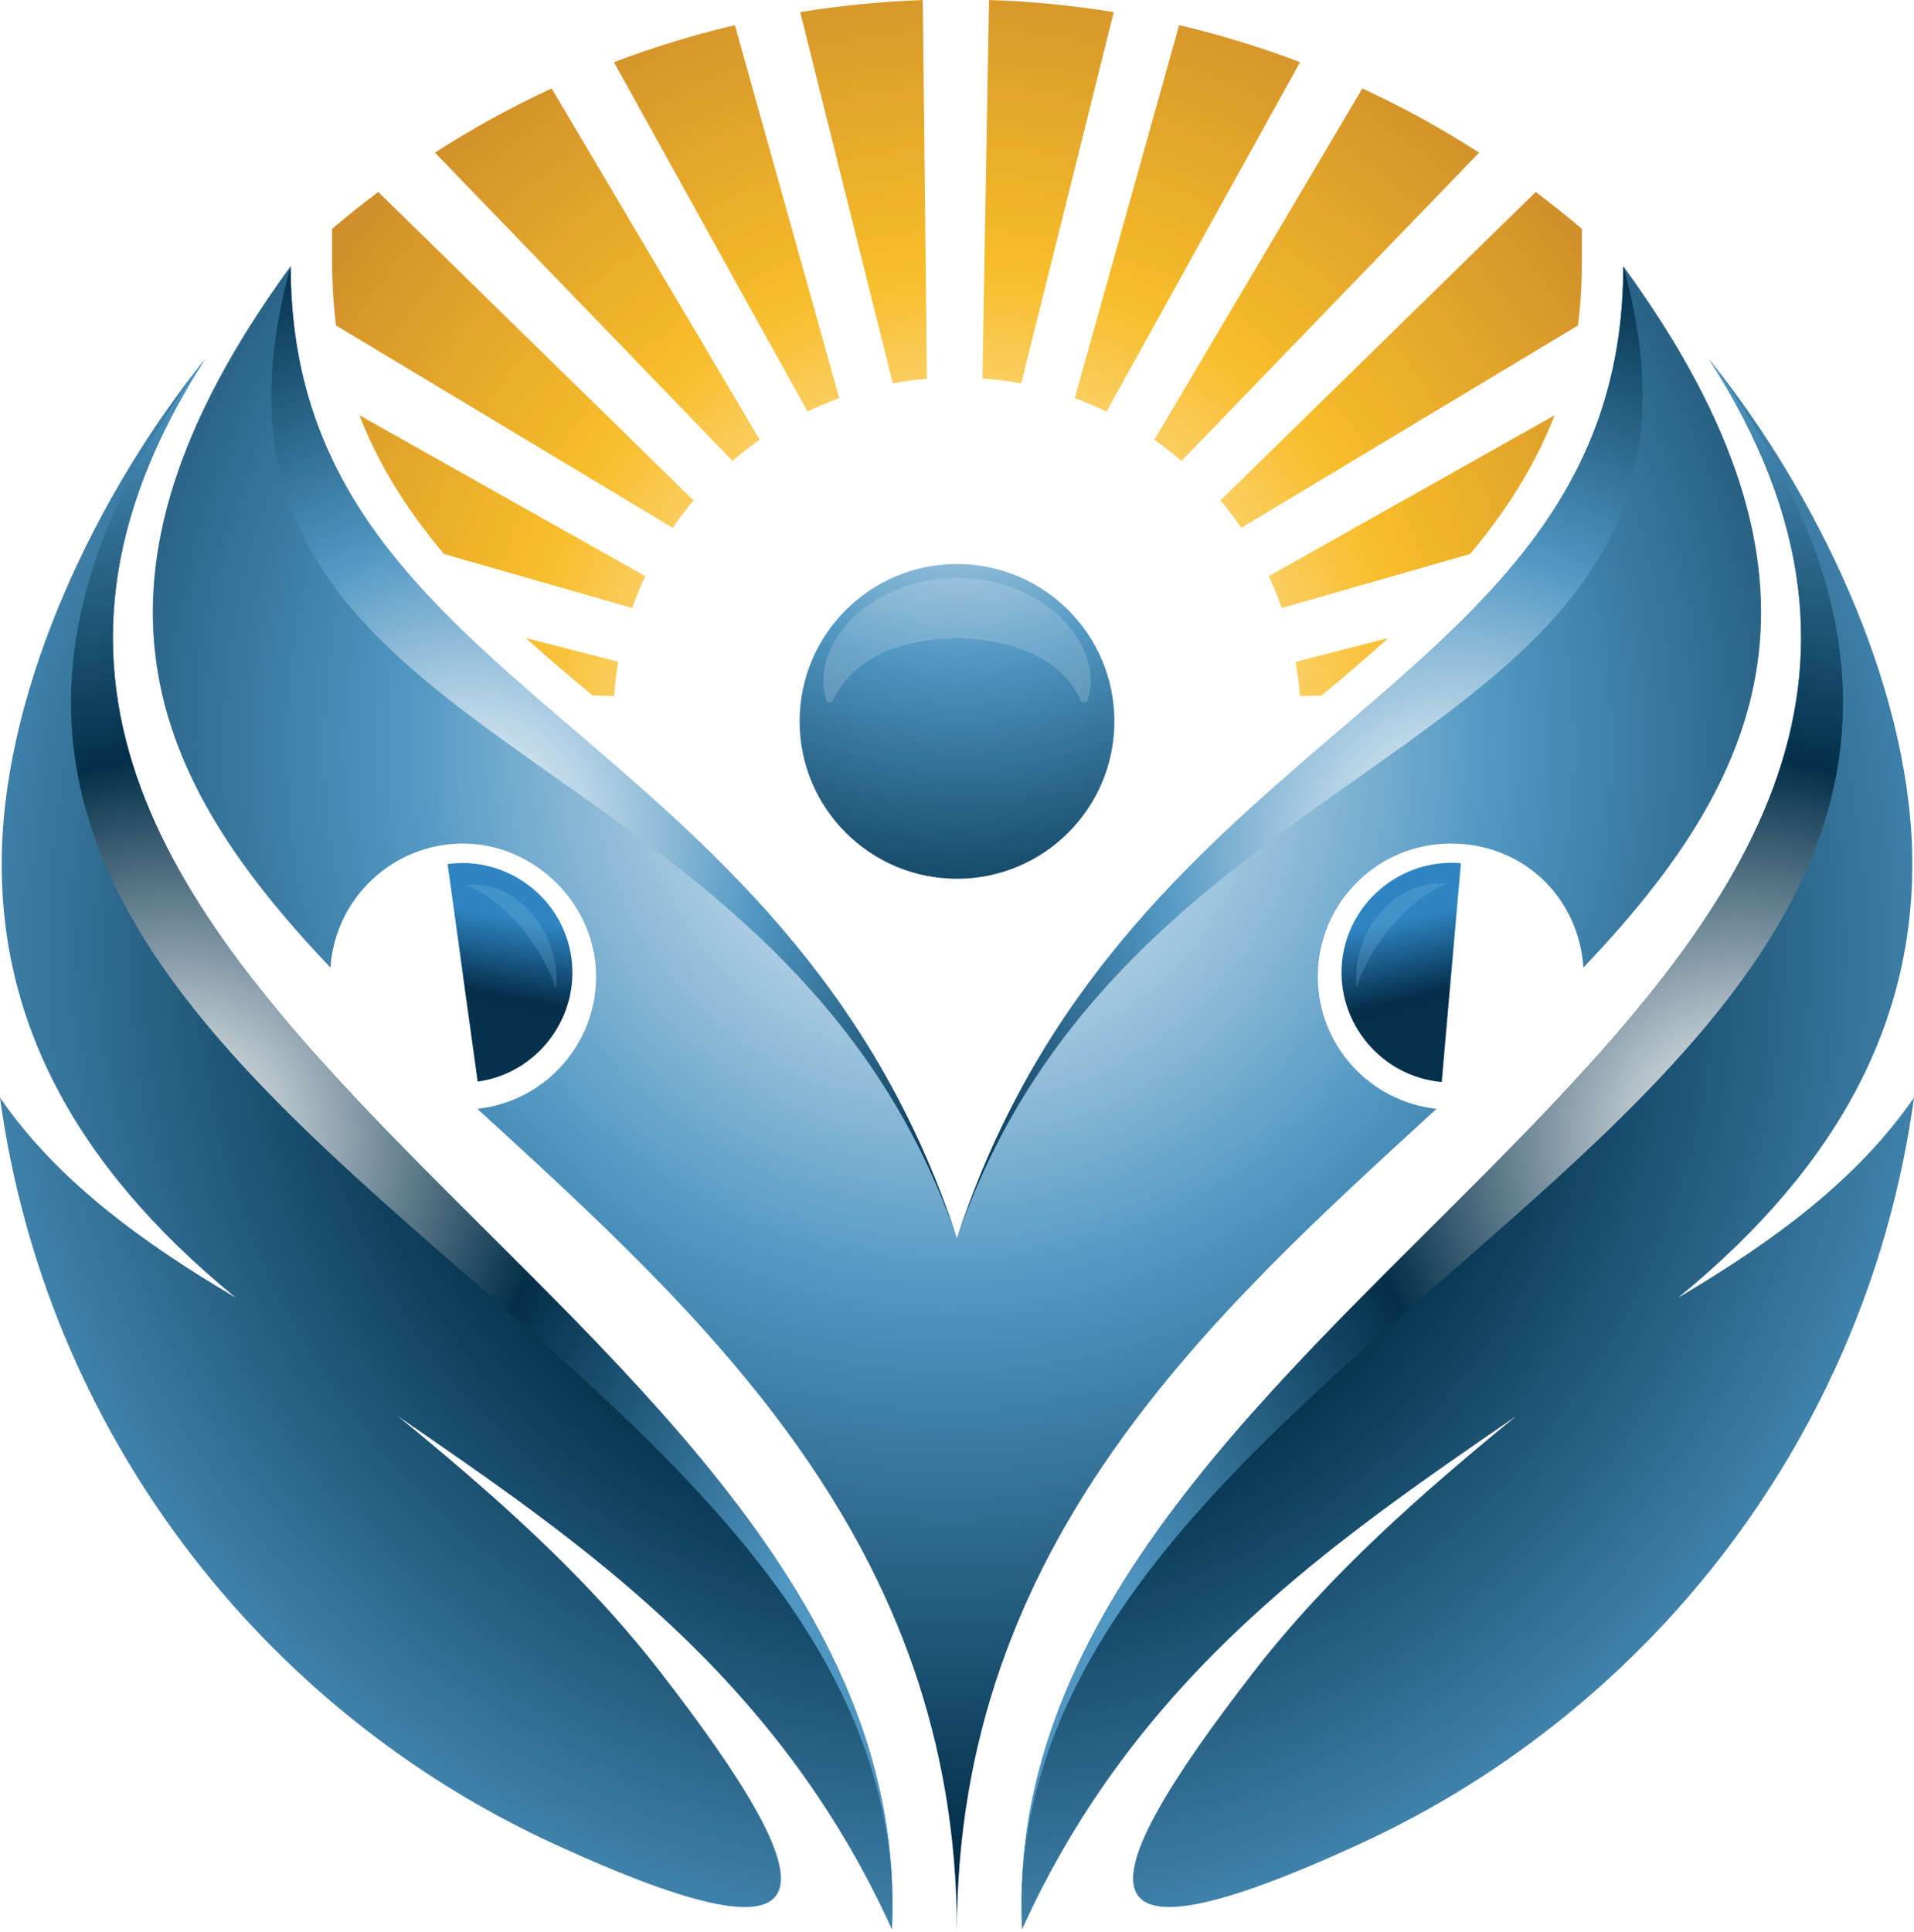
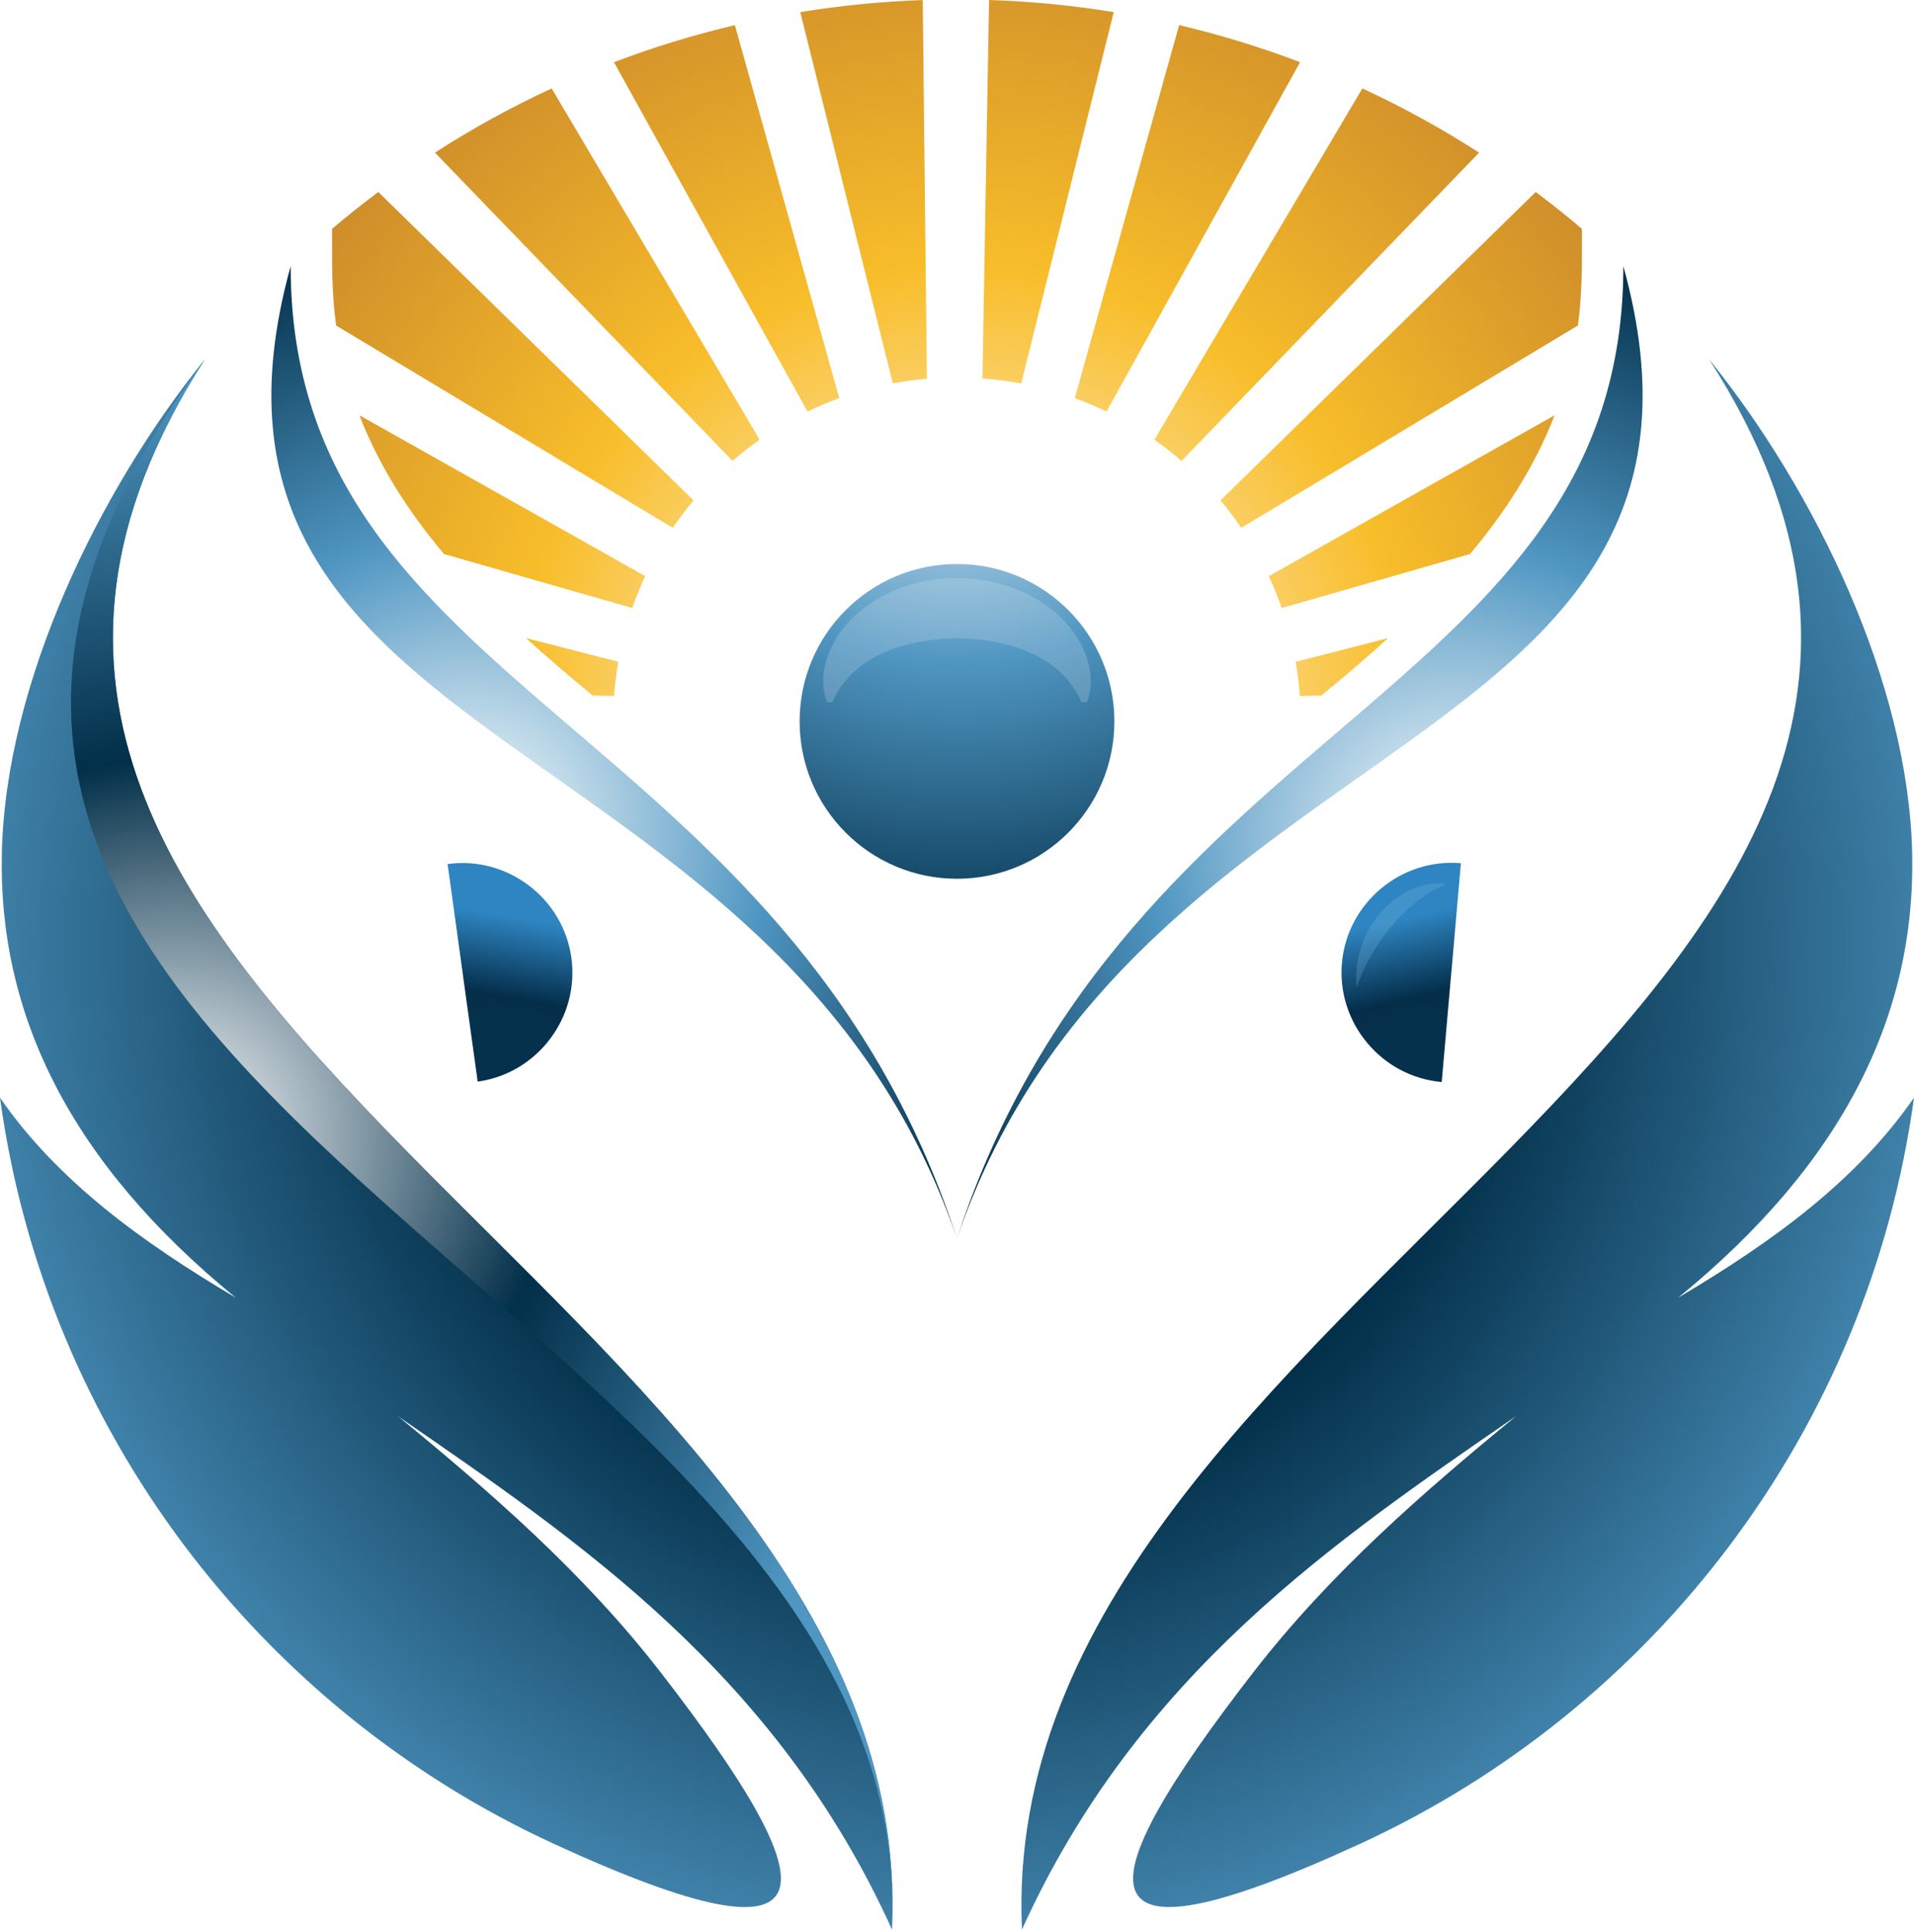
<svg xmlns="http://www.w3.org/2000/svg" xmlns:xlink="http://www.w3.org/1999/xlink" id="Layer_1" data-name="Layer 1" viewBox="0 0 364.55 367.86">
  <defs>
    <style>
      .cls-1 {
        fill: url(#New_Gradient_Swatch_12);
      }

      .cls-1, .cls-2, .cls-3, .cls-4, .cls-5, .cls-6, .cls-7, .cls-8, .cls-9, .cls-10, .cls-11, .cls-12, .cls-13, .cls-14, .cls-15, .cls-16, .cls-17, .cls-18, .cls-19, .cls-20, .cls-21, .cls-22, .cls-23, .cls-24, .cls-25, .cls-26, .cls-27, .cls-28, .cls-29, .cls-30, .cls-31, .cls-32, .cls-33, .cls-34, .cls-35 {
        stroke-width: 0px;
      }

      .cls-1, .cls-2, .cls-3, .cls-4, .cls-5, .cls-6, .cls-7, .cls-9, .cls-10, .cls-11, .cls-14, .cls-15, .cls-16, .cls-17, .cls-18, .cls-19, .cls-21, .cls-22, .cls-23, .cls-24, .cls-25, .cls-26, .cls-27, .cls-28, .cls-29, .cls-30, .cls-31, .cls-32, .cls-33, .cls-34, .cls-35 {
        fill-rule: evenodd;
      }

      .cls-1, .cls-9, .cls-10, .cls-11, .cls-14, .cls-15, .cls-16, .cls-17, .cls-18, .cls-19, .cls-35 {
        mix-blend-mode: multiply;
      }

      .cls-36 {
        mask: url(#mask-15);
      }

      .cls-37 {
        mask: url(#mask-17);
      }

      .cls-38 {
        mask: url(#mask-18);
      }

      .cls-39 {
        mask: url(#mask-14);
      }

      .cls-40 {
        mask: url(#mask-13);
      }

      .cls-41 {
        mask: url(#mask-19);
      }

      .cls-42 {
        mask: url(#mask-12);
      }

      .cls-43 {
        mask: url(#mask-20);
      }

      .cls-44 {
        mask: url(#mask-21);
      }

      .cls-45 {
        mask: url(#mask-11);
      }

      .cls-46 {
        mask: url(#mask-16);
      }

      .cls-47 {
        mask: url(#mask-10);
      }

      .cls-48 {
        filter: url(#luminosity-noclip-9);
      }

      .cls-49 {
        filter: url(#luminosity-noclip-7);
      }

      .cls-50 {
        filter: url(#luminosity-noclip-3);
      }

      .cls-51 {
        filter: url(#luminosity-noclip-5);
      }

      .cls-2 {
        fill: url(#New_Gradient_Swatch_77-2);
      }

      .cls-3 {
        fill: url(#New_Gradient_Swatch_77-4);
      }

      .cls-4 {
        fill: url(#New_Gradient_Swatch_77-3);
      }

      .cls-5 {
        fill: url(#New_Gradient_Swatch_78-3);
      }

      .cls-6 {
        fill: url(#New_Gradient_Swatch_78-2);
      }

      .cls-7 {
        fill: url(#New_Gradient_Swatch_78-4);
      }

      .cls-52 {
        mask: url(#mask);
      }

      .cls-8 {
        fill: url(#linear-gradient);
      }

      .cls-53 {
        filter: url(#luminosity-noclip);
      }

      .cls-9 {
        fill: url(#New_Gradient_Swatch_9-2);
      }

      .cls-10 {
        fill: url(#New_Gradient_Swatch_9-3);
      }

      .cls-11 {
        fill: url(#New_Gradient_Swatch_9-4);
      }

      .cls-12 {
        fill: #96cff1;
      }

      .cls-12, .cls-54 {
        opacity: .2;
      }

      .cls-55 {
        filter: url(#luminosity-noclip-17);
      }

      .cls-56 {
        filter: url(#luminosity-noclip-15);
      }

      .cls-57 {
        filter: url(#luminosity-noclip-19);
      }

      .cls-58 {
        filter: url(#luminosity-noclip-13);
      }

      .cls-59 {
        filter: url(#luminosity-noclip-11);
      }

      .cls-60 {
        filter: url(#luminosity-noclip-21);
      }

      .cls-13 {
        fill: #ebf2f6;
      }

      .cls-14 {
        fill: url(#New_Gradient_Swatch_12-4);
      }

      .cls-15 {
        fill: url(#New_Gradient_Swatch_12-3);
      }

      .cls-16 {
        fill: url(#New_Gradient_Swatch_12-6);
      }

      .cls-17 {
        fill: url(#New_Gradient_Swatch_12-5);
      }

      .cls-18 {
        fill: url(#New_Gradient_Swatch_12-2);
      }

      .cls-19 {
        fill: url(#New_Gradient_Swatch_12-7);
      }

      .cls-20 {
        fill: url(#linear-gradient-2);
      }

      .cls-21 {
        fill: url(#New_Gradient_Swatch_3);
      }

      .cls-22 {
        fill: url(#New_Gradient_Swatch_1);
      }

      .cls-23 {
        fill: url(#New_Gradient_Swatch_3-7);
      }

      .cls-24 {
        fill: url(#New_Gradient_Swatch_3-3);
      }

      .cls-25 {
        fill: url(#New_Gradient_Swatch_3-4);
      }

      .cls-26 {
        fill: url(#New_Gradient_Swatch_3-6);
      }

      .cls-27 {
        fill: url(#New_Gradient_Swatch_3-2);
      }

      .cls-28 {
        fill: url(#New_Gradient_Swatch_3-5);
      }

      .cls-29 {
        fill: url(#New_Gradient_Swatch_1-2);
      }

      .cls-30 {
        fill: url(#New_Gradient_Swatch_1-4);
      }

      .cls-31 {
        fill: url(#New_Gradient_Swatch_1-3);
      }

      .cls-32 {
        fill: url(#New_Gradient_Swatch_76);
      }

      .cls-33 {
        fill: url(#New_Gradient_Swatch_77);
      }

      .cls-34 {
        fill: url(#New_Gradient_Swatch_78);
      }

      .cls-35 {
        fill: url(#New_Gradient_Swatch_9);
      }

      .cls-61 {
        mask: url(#mask-3);
      }

      .cls-62 {
        mask: url(#mask-2);
      }

      .cls-63 {
        mask: url(#mask-5);
      }

      .cls-64 {
        mask: url(#mask-4);
      }

      .cls-65 {
        mask: url(#mask-1);
      }

      .cls-66 {
        mask: url(#mask-7);
      }

      .cls-67 {
        mask: url(#mask-6);
      }

      .cls-68 {
        mask: url(#mask-8);
      }

      .cls-69 {
        mask: url(#mask-9);
      }
    </style>
    <radialGradient id="New_Gradient_Swatch_78" data-name="New Gradient Swatch 78" cx="185.86" cy="180.39" fx="185.86" fy="180.39" r="209.9" gradientUnits="userSpaceOnUse">
      <stop offset="0" stop-color="#fff" />
      <stop offset=".5" stop-color="#022f49" />
      <stop offset="1" stop-color="#4f96c2" />
    </radialGradient>
    <filter id="luminosity-noclip" x="11.83" y="127.64" width="158.01" height="230.1" color-interpolation-filters="sRGB" filterUnits="userSpaceOnUse">
      <feFlood flood-color="#fff" result="bg" />
      <feBlend in="SourceGraphic" in2="bg" />
    </filter>
    <filter id="luminosity-noclip-2" x="11.83" y="-8398.9" width="158.01" height="32766" color-interpolation-filters="sRGB" filterUnits="userSpaceOnUse">
      <feFlood flood-color="#fff" result="bg" />
      <feBlend in="SourceGraphic" in2="bg" />
    </filter>
    <mask id="mask-1" x="11.83" y="-8398.9" width="158.01" height="32766" maskUnits="userSpaceOnUse" />
    <linearGradient id="New_Gradient_Swatch_12" data-name="New Gradient Swatch 12" x1="-22.75" y1="367.13" x2="66.37" y2="273.6" gradientUnits="userSpaceOnUse">
      <stop offset="0" stop-color="#fff" />
      <stop offset="1" stop-color="#000" />
    </linearGradient>
    <mask id="mask" x="11.83" y="127.64" width="158.01" height="230.1" maskUnits="userSpaceOnUse">
      <g class="cls-53">
        <g class="cls-65">
          <path class="cls-1" d="M21.78,127.64c-6.44,18.1-9.95,37.59-9.95,57.91,0,9.26.73,18.35,2.14,27.21,7.23,11.9,17.45,23.35,30.93,34.35-10.14-5.99-19.61-12.29-27.89-19.44,15.79,63.05,66.22,112.38,129.89,126.57-15.49-36.94-43.74-62.08-71.08-84.53,31.86,21.97,66.59,45.39,89.05,87.54,1.65.19,3.31.35,4.97.5-4.81-94.03-141.4-147.8-148.06-230.1Z" />
        </g>
      </g>
    </mask>
    <linearGradient id="New_Gradient_Swatch_3" data-name="New Gradient Swatch 3" x1="-22.75" y1="367.13" x2="66.37" y2="273.6" gradientUnits="userSpaceOnUse">
      <stop offset="0" stop-color="#fff" />
      <stop offset="1" stop-color="#fff" />
    </linearGradient>
    <radialGradient id="New_Gradient_Swatch_78-2" data-name="New Gradient Swatch 78" cx="33.58" cy="216.45" fx="33.58" fy="216.45" r="144.2" xlink:href="#New_Gradient_Swatch_78" />
    <filter id="luminosity-noclip-3" x="13.41" y="68.39" width="156.57" height="293.59" color-interpolation-filters="sRGB" filterUnits="userSpaceOnUse">
      <feFlood flood-color="#fff" result="bg" />
      <feBlend in="SourceGraphic" in2="bg" />
    </filter>
    <filter id="luminosity-noclip-4" x="13.41" y="-8398.9" width="156.57" height="32766" color-interpolation-filters="sRGB" filterUnits="userSpaceOnUse">
      <feFlood flood-color="#fff" result="bg" />
      <feBlend in="SourceGraphic" in2="bg" />
    </filter>
    <mask id="mask-3" x="13.41" y="-8398.9" width="156.57" height="32766" maskUnits="userSpaceOnUse" />
    <radialGradient id="New_Gradient_Swatch_9" data-name="New Gradient Swatch 9" cx="91.7" cy="215.19" fx="91.7" fy="215.19" r="139.83" gradientUnits="userSpaceOnUse">
      <stop offset="0" stop-color="#fff" />
      <stop offset=".33" stop-color="#fff" />
      <stop offset=".66" stop-color="#000" />
      <stop offset="1" stop-color="#000" />
    </radialGradient>
    <mask id="mask-2" x="13.41" y="68.39" width="156.57" height="293.59" maskUnits="userSpaceOnUse">
      <g class="cls-50">
        <g class="cls-61">
          <path class="cls-35" d="M39.05,68.39C-61.95,205.67,167.97,244.99,169.99,361.99c-1.4-121.54-225.97-157.69-130.94-293.59Z" />
        </g>
      </g>
    </mask>
    <radialGradient id="New_Gradient_Swatch_1" data-name="New Gradient Swatch 1" cx="91.7" cy="215.19" fx="91.7" fy="215.19" r="139.83" gradientUnits="userSpaceOnUse">
      <stop offset="0" stop-color="#fff" />
      <stop offset=".33" stop-color="#fff" />
      <stop offset=".66" stop-color="#fff" />
      <stop offset="1" stop-color="#fff" />
    </radialGradient>
    <filter id="luminosity-noclip-5" x="5.61" y="122.45" width="160.97" height="230.93" color-interpolation-filters="sRGB" filterUnits="userSpaceOnUse">
      <feFlood flood-color="#fff" result="bg" />
      <feBlend in="SourceGraphic" in2="bg" />
    </filter>
    <filter id="luminosity-noclip-6" x="5.61" y="-8398.9" width="160.97" height="32766" color-interpolation-filters="sRGB" filterUnits="userSpaceOnUse">
      <feFlood flood-color="#fff" result="bg" />
      <feBlend in="SourceGraphic" in2="bg" />
    </filter>
    <mask id="mask-5" x="5.61" y="-8398.9" width="160.97" height="32766" maskUnits="userSpaceOnUse" />
    <linearGradient id="New_Gradient_Swatch_12-2" data-name="New Gradient Swatch 12" x1="-288.42" y1="237.91" x2="125.22" y2="237.91" xlink:href="#New_Gradient_Swatch_12" />
    <mask id="mask-4" x="5.61" y="122.45" width="160.97" height="230.93" maskUnits="userSpaceOnUse">
      <g class="cls-51">
        <g class="cls-63">
          <path class="cls-18" d="M93.67,250.84C56.63,218.38,3.66,177.95,11.51,122.45c-38.84,105.17,125.97,143.98,155.08,230.93-4.97-42.75-42.41-75.81-72.91-102.54Z" />
        </g>
      </g>
    </mask>
    <linearGradient id="New_Gradient_Swatch_3-2" data-name="New Gradient Swatch 3" x1="-288.42" y1="237.91" x2="125.22" y2="237.91" xlink:href="#New_Gradient_Swatch_3" />
    <radialGradient id="New_Gradient_Swatch_78-3" data-name="New Gradient Swatch 78" cx="385.11" fx="385.11" r="209.9" gradientTransform="translate(563.8) rotate(-180) scale(1 -1)" xlink:href="#New_Gradient_Swatch_78" />
    <filter id="luminosity-noclip-7" x="194.7" y="127.64" width="158.01" height="230.1" color-interpolation-filters="sRGB" filterUnits="userSpaceOnUse">
      <feFlood flood-color="#fff" result="bg" />
      <feBlend in="SourceGraphic" in2="bg" />
    </filter>
    <filter id="luminosity-noclip-8" x="194.7" y="-8398.9" width="158.01" height="32766" color-interpolation-filters="sRGB" filterUnits="userSpaceOnUse">
      <feFlood flood-color="#fff" result="bg" />
      <feBlend in="SourceGraphic" in2="bg" />
    </filter>
    <mask id="mask-7" x="194.7" y="-8398.9" width="158.01" height="32766" maskUnits="userSpaceOnUse" />
    <linearGradient id="New_Gradient_Swatch_12-3" data-name="New Gradient Swatch 12" x1="176.5" y1="367.13" x2="265.61" y2="273.6" gradientTransform="translate(563.8) rotate(-180) scale(1 -1)" xlink:href="#New_Gradient_Swatch_12" />
    <mask id="mask-6" x="194.7" y="127.64" width="158.01" height="230.1" maskUnits="userSpaceOnUse">
      <g class="cls-49">
        <g class="cls-66">
-           <path class="cls-15" d="M342.77,127.64c6.44,18.1,9.95,37.59,9.95,57.91,0,9.26-.73,18.35-2.14,27.21-7.23,11.9-17.45,23.35-30.93,34.35,10.14-5.99,19.61-12.29,27.89-19.44-15.79,63.05-66.22,112.38-129.89,126.57,15.49-36.94,43.74-62.08,71.08-84.53-31.86,21.97-66.59,45.39-89.06,87.54-1.65.19-3.31.35-4.97.5,4.82-94.03,141.4-147.8,148.07-230.1Z" />
-         </g>
+           </g>
      </g>
    </mask>
    <linearGradient id="New_Gradient_Swatch_3-3" data-name="New Gradient Swatch 3" x1="176.5" y1="367.13" x2="265.61" y2="273.6" gradientTransform="translate(563.8) rotate(-180) scale(1 -1)" xlink:href="#New_Gradient_Swatch_3" />
    <radialGradient id="New_Gradient_Swatch_78-4" data-name="New Gradient Swatch 78" cx="232.83" cy="216.45" fx="232.83" fy="216.45" r="144.2" gradientTransform="translate(563.8) rotate(-180) scale(1 -1)" xlink:href="#New_Gradient_Swatch_78" />
    <filter id="luminosity-noclip-9" x="194.56" y="68.39" width="156.57" height="293.59" color-interpolation-filters="sRGB" filterUnits="userSpaceOnUse">
      <feFlood flood-color="#fff" result="bg" />
      <feBlend in="SourceGraphic" in2="bg" />
    </filter>
    <filter id="luminosity-noclip-10" x="194.56" y="-8398.9" width="156.57" height="32766" color-interpolation-filters="sRGB" filterUnits="userSpaceOnUse">
      <feFlood flood-color="#fff" result="bg" />
      <feBlend in="SourceGraphic" in2="bg" />
    </filter>
    <mask id="mask-9" x="194.56" y="-8398.9" width="156.57" height="32766" maskUnits="userSpaceOnUse" />
    <radialGradient id="New_Gradient_Swatch_9-2" data-name="New Gradient Swatch 9" cx="290.95" fx="290.95" r="139.83" gradientTransform="translate(563.8) rotate(-180) scale(1 -1)" xlink:href="#New_Gradient_Swatch_9" />
    <mask id="mask-8" x="194.56" y="68.39" width="156.57" height="293.59" maskUnits="userSpaceOnUse">
      <g class="cls-48">
        <g class="cls-69">
          <path class="cls-9" d="M325.5,68.39c101,137.27-128.93,176.59-130.94,293.59,1.4-121.54,225.97-157.69,130.94-293.59Z" />
        </g>
      </g>
    </mask>
    <radialGradient id="New_Gradient_Swatch_1-2" data-name="New Gradient Swatch 1" cx="290.95" fx="290.95" r="139.83" gradientTransform="translate(563.8) rotate(-180) scale(1 -1)" xlink:href="#New_Gradient_Swatch_1" />
    <filter id="luminosity-noclip-11" x="197.97" y="122.45" width="160.97" height="230.93" color-interpolation-filters="sRGB" filterUnits="userSpaceOnUse">
      <feFlood flood-color="#fff" result="bg" />
      <feBlend in="SourceGraphic" in2="bg" />
    </filter>
    <filter id="luminosity-noclip-12" x="197.97" y="-8398.9" width="160.97" height="32766" color-interpolation-filters="sRGB" filterUnits="userSpaceOnUse">
      <feFlood flood-color="#fff" result="bg" />
      <feBlend in="SourceGraphic" in2="bg" />
    </filter>
    <mask id="mask-11" x="197.97" y="-8398.9" width="160.97" height="32766" maskUnits="userSpaceOnUse" />
    <linearGradient id="New_Gradient_Swatch_12-4" data-name="New Gradient Swatch 12" x1="-89.18" y1="237.91" x2="324.46" y2="237.91" gradientTransform="translate(563.8) rotate(-180) scale(1 -1)" xlink:href="#New_Gradient_Swatch_12" />
    <mask id="mask-10" x="197.97" y="122.45" width="160.97" height="230.93" maskUnits="userSpaceOnUse">
      <g class="cls-59">
        <g class="cls-45">
          <path class="cls-14" d="M270.88,250.84c37.04-32.46,90.01-72.89,82.17-128.39,38.85,105.17-125.97,143.98-155.08,230.93,4.97-42.75,42.41-75.81,72.91-102.54Z" />
        </g>
      </g>
    </mask>
    <linearGradient id="New_Gradient_Swatch_3-4" data-name="New Gradient Swatch 3" x1="-89.18" y1="237.91" x2="324.46" y2="237.91" gradientTransform="translate(563.8) rotate(-180) scale(1 -1)" xlink:href="#New_Gradient_Swatch_3" />
    <radialGradient id="New_Gradient_Swatch_77" data-name="New Gradient Swatch 77" cx="180.71" cy="142.1" fx="180.71" fy="142.1" r="209.89" gradientUnits="userSpaceOnUse">
      <stop offset="0" stop-color="#fff" />
      <stop offset=".5" stop-color="#4f96c2" />
      <stop offset="1" stop-color="#022f49" />
    </radialGradient>
    <radialGradient id="New_Gradient_Swatch_77-2" data-name="New Gradient Swatch 77" cx="89.49" cy="158.48" fx="89.49" fy="158.48" r="114.54" xlink:href="#New_Gradient_Swatch_77" />
    <filter id="luminosity-noclip-13" x="51.7" y="50.68" width="130.57" height="185.15" color-interpolation-filters="sRGB" filterUnits="userSpaceOnUse">
      <feFlood flood-color="#fff" result="bg" />
      <feBlend in="SourceGraphic" in2="bg" />
    </filter>
    <filter id="luminosity-noclip-14" x="51.7" y="-8398.9" width="130.57" height="32766" color-interpolation-filters="sRGB" filterUnits="userSpaceOnUse">
      <feFlood flood-color="#fff" result="bg" />
      <feBlend in="SourceGraphic" in2="bg" />
    </filter>
    <mask id="mask-13" x="51.7" y="-8398.9" width="130.57" height="32766" maskUnits="userSpaceOnUse" />
    <radialGradient id="New_Gradient_Swatch_9-3" data-name="New Gradient Swatch 9" cx="116.99" cy="143.26" fx="116.99" fy="143.26" r="104.23" xlink:href="#New_Gradient_Swatch_9" />
    <mask id="mask-12" x="51.7" y="50.68" width="130.57" height="185.15" maskUnits="userSpaceOnUse">
      <g class="cls-58">
        <g class="cls-40">
          <path class="cls-10" d="M55.36,50.68c-25.96,93.92,93.31,86.13,126.91,185.15-2.28-6.95-4.86-13.44-7.7-19.52C136.1,137.96,35.46,135.6,55.36,50.68Z" />
        </g>
      </g>
    </mask>
    <radialGradient id="New_Gradient_Swatch_1-3" data-name="New Gradient Swatch 1" cx="116.99" cy="143.26" fx="116.99" fy="143.26" r="104.23" xlink:href="#New_Gradient_Swatch_1" />
    <radialGradient id="New_Gradient_Swatch_77-3" data-name="New Gradient Swatch 77" cx="276.66" cy="160.93" fx="276.66" fy="160.93" r="114.93" xlink:href="#New_Gradient_Swatch_77" />
    <filter id="luminosity-noclip-15" x="182.27" y="50.68" width="130.58" height="185.15" color-interpolation-filters="sRGB" filterUnits="userSpaceOnUse">
      <feFlood flood-color="#fff" result="bg" />
      <feBlend in="SourceGraphic" in2="bg" />
    </filter>
    <filter id="luminosity-noclip-16" x="182.27" y="-8398.9" width="130.58" height="32766" color-interpolation-filters="sRGB" filterUnits="userSpaceOnUse">
      <feFlood flood-color="#fff" result="bg" />
      <feBlend in="SourceGraphic" in2="bg" />
    </filter>
    <mask id="mask-15" x="182.27" y="-8398.9" width="130.58" height="32766" maskUnits="userSpaceOnUse" />
    <radialGradient id="New_Gradient_Swatch_9-4" data-name="New Gradient Swatch 9" cx="247.56" cy="143.26" fx="247.56" fy="143.26" r="105.11" xlink:href="#New_Gradient_Swatch_9" />
    <mask id="mask-14" x="182.27" y="50.68" width="130.58" height="185.15" maskUnits="userSpaceOnUse">
      <g class="cls-56">
        <g class="cls-36">
          <path class="cls-11" d="M189.97,216.31c-2.84,6.08-5.42,12.56-7.7,19.52,33.61-99.02,152.87-91.23,126.92-185.15,19.9,84.92-80.74,87.28-119.22,165.63Z" />
        </g>
      </g>
    </mask>
    <radialGradient id="New_Gradient_Swatch_1-4" data-name="New Gradient Swatch 1" cx="247.56" cy="143.26" fx="247.56" fy="143.26" r="105.11" xlink:href="#New_Gradient_Swatch_1" />
    <filter id="luminosity-noclip-17" x="38.71" y="62.31" width="287.13" height="227.1" color-interpolation-filters="sRGB" filterUnits="userSpaceOnUse">
      <feFlood flood-color="#fff" result="bg" />
      <feBlend in="SourceGraphic" in2="bg" />
    </filter>
    <filter id="luminosity-noclip-18" x="38.71" y="-8398.9" width="287.13" height="32766" color-interpolation-filters="sRGB" filterUnits="userSpaceOnUse">
      <feFlood flood-color="#fff" result="bg" />
      <feBlend in="SourceGraphic" in2="bg" />
    </filter>
    <mask id="mask-17" x="38.71" y="-8398.9" width="287.13" height="32766" maskUnits="userSpaceOnUse" />
    <linearGradient id="New_Gradient_Swatch_12-5" data-name="New Gradient Swatch 12" x1="635.85" y1="175.86" x2="84.97" y2="175.86" xlink:href="#New_Gradient_Swatch_12" />
    <mask id="mask-16" x="38.71" y="62.31" width="287.13" height="227.1" maskUnits="userSpaceOnUse">
      <g class="cls-55">
        <g class="cls-37">
          <path class="cls-17" d="M314.22,62.31c2.35,14.99.98,29.74-6.92,43.67-12.83,22.59-41.34,39.06-62.01,54.26-33.24,24.44-50.12,44.07-63.02,83.42-12.9-39.36-29.78-58.98-63.02-83.42-20.67-15.2-49.18-31.67-62.01-54.26-7.91-13.93-9.28-28.68-6.92-43.67-3.73,5.8-7.14,11.82-10,18.02-7.12,35.09,10.17,58.78,35.03,81.03,3.86-2.02,8.24-3.16,12.87-3.16,18.63,0,31.81,17.97,26.64,35.59,29.62,24.32,58.58,52.37,67.42,95.63,8.85-43.26,37.81-71.3,67.42-95.63-5.18-17.61,8-35.59,26.64-35.59,4.63,0,9.01,1.14,12.87,3.16,24.86-22.25,42.15-45.94,35.03-81.03-2.87-6.21-6.28-12.22-10.01-18.02Z" />
        </g>
      </g>
    </mask>
    <linearGradient id="New_Gradient_Swatch_3-5" data-name="New Gradient Swatch 3" x1="635.85" y1="175.86" x2="84.97" y2="175.86" xlink:href="#New_Gradient_Swatch_3" />
    <radialGradient id="New_Gradient_Swatch_77-4" data-name="New Gradient Swatch 77" cx="182.43" cy="70.66" fx="182.43" fy="70.66" r="111.45" xlink:href="#New_Gradient_Swatch_77" />
    <filter id="luminosity-noclip-19" x="155.38" y="110.48" width="53.79" height="53.78" color-interpolation-filters="sRGB" filterUnits="userSpaceOnUse">
      <feFlood flood-color="#fff" result="bg" />
      <feBlend in="SourceGraphic" in2="bg" />
    </filter>
    <filter id="luminosity-noclip-20" x="155.38" y="-8398.9" width="53.79" height="32766" color-interpolation-filters="sRGB" filterUnits="userSpaceOnUse">
      <feFlood flood-color="#fff" result="bg" />
      <feBlend in="SourceGraphic" in2="bg" />
    </filter>
    <mask id="mask-19" x="155.38" y="-8398.9" width="53.79" height="32766" maskUnits="userSpaceOnUse" />
    <linearGradient id="New_Gradient_Swatch_12-6" data-name="New Gradient Swatch 12" x1="182.27" y1="207.64" x2="182.27" y2="146.76" xlink:href="#New_Gradient_Swatch_12" />
    <mask id="mask-18" x="155.38" y="110.48" width="53.79" height="53.78" maskUnits="userSpaceOnUse">
      <g class="cls-57">
        <g class="cls-41">
          <path class="cls-16" d="M183.01,110.49c-14.85-.41-27.21,11.3-27.62,26.14-.41,14.85,11.3,27.21,26.14,27.62,14.85.41,27.21-11.3,27.62-26.14.41-14.85-11.3-27.21-26.15-27.62Z" />
        </g>
      </g>
    </mask>
    <linearGradient id="New_Gradient_Swatch_3-6" data-name="New Gradient Swatch 3" x1="182.27" y1="207.64" x2="182.27" y2="146.76" xlink:href="#New_Gradient_Swatch_3" />
    <filter id="luminosity-noclip-21" x="257.59" y="171.13" width="16.68" height="14.05" color-interpolation-filters="sRGB" filterUnits="userSpaceOnUse">
      <feFlood flood-color="#fff" result="bg" />
      <feBlend in="SourceGraphic" in2="bg" />
    </filter>
    <filter id="luminosity-noclip-22" x="257.59" y="-8398.9" width="16.68" height="32766" color-interpolation-filters="sRGB" filterUnits="userSpaceOnUse">
      <feFlood flood-color="#fff" result="bg" />
      <feBlend in="SourceGraphic" in2="bg" />
    </filter>
    <mask id="mask-21" x="257.59" y="-8398.9" width="16.68" height="32766" maskUnits="userSpaceOnUse" />
    <linearGradient id="New_Gradient_Swatch_12-7" data-name="New Gradient Swatch 12" x1="44.77" y1="124.79" x2="44.77" y2="150.19" gradientTransform="translate(147.43 84.9) rotate(-34.42)" xlink:href="#New_Gradient_Swatch_12" />
    <mask id="mask-20" x="257.59" y="171.13" width="16.68" height="14.05" maskUnits="userSpaceOnUse">
      <g class="cls-60">
        <g class="cls-44">
          <path class="cls-19" d="M262.11,173.07c-4.18,2.87-5.74,7.86-3.48,11.16s3.04-2.83,7.22-5.7c4.18-2.87,10.18-1.38,7.92-4.68-2.26-3.3-7.48-3.65-11.66-.78Z" />
        </g>
      </g>
    </mask>
    <linearGradient id="New_Gradient_Swatch_3-7" data-name="New Gradient Swatch 3" x1="44.77" y1="124.79" x2="44.77" y2="150.19" gradientTransform="translate(147.43 84.9) rotate(-34.42)" xlink:href="#New_Gradient_Swatch_3" />
    <radialGradient id="New_Gradient_Swatch_76" data-name="New Gradient Swatch 76" cx="183.41" cy="135.96" fx="183.41" fy="135.96" r="170.37" gradientUnits="userSpaceOnUse">
      <stop offset="0" stop-color="#fff" />
      <stop offset=".5" stop-color="#f8bd2a" />
      <stop offset="1" stop-color="#c3802a" />
    </radialGradient>
    <linearGradient id="linear-gradient" x1="265.93" y1="171.74" x2="270.96" y2="193.91" gradientUnits="userSpaceOnUse">
      <stop offset=".15" stop-color="#2e85c2" />
      <stop offset=".82" stop-color="#042d49" />
      <stop offset="1" stop-color="#06314d" />
    </linearGradient>
    <linearGradient id="linear-gradient-2" x1="280.52" y1="168.2" x2="285.55" y2="190.38" gradientTransform="translate(369.63 -10.83) rotate(177.12) scale(1 -1)" xlink:href="#linear-gradient" />
  </defs>
  <g>
    <path class="cls-34" d="M39.05,68.39C18.76,93.52,1.09,130.01.35,162.39c-.7,30.79,12.99,58.96,44.55,84.72-18.07-10.68-34.01-22.33-44.9-38.08,8.65,63.29,49.49,116.33,105.48,142.08,54.83,25.22,52.82,9.22,20.21-32.83-14.63-18.86-32.43-34.27-49.87-48.58,34.34,23.68,72.03,49.05,94.08,97.75,5.56-121.45-210.19-175.89-130.85-299.06Z" />
    <g class="cls-52">
      <path class="cls-21" d="M21.78,127.64c-6.44,18.1-9.95,37.59-9.95,57.91,0,9.26.73,18.35,2.14,27.21,7.23,11.9,17.45,23.35,30.93,34.35-10.14-5.99-19.61-12.29-27.89-19.44,15.79,63.05,66.22,112.38,129.89,126.57-15.49-36.94-43.74-62.08-71.08-84.53,31.86,21.97,66.59,45.39,89.05,87.54,1.65.19,3.31.35,4.97.5-4.81-94.03-141.4-147.8-148.06-230.1Z" />
    </g>
    <path class="cls-6" d="M39.05,68.39C-63.29,207.49,175.46,246,169.9,367.45c5.56-121.45-210.19-175.89-130.85-299.06Z" />
    <g class="cls-62">
      <path class="cls-22" d="M39.05,68.39C-61.95,205.67,167.97,244.99,169.99,361.99c-1.4-121.54-225.97-157.69-130.94-293.59Z" />
    </g>
    <g class="cls-64">
      <path class="cls-27" d="M93.67,250.84C56.63,218.38,3.66,177.95,11.51,122.45c-38.84,105.17,125.97,143.98,155.08,230.93-4.97-42.75-42.41-75.81-72.91-102.54Z" />
    </g>
  </g>
  <g>
    <path class="cls-5" d="M325.5,68.39c20.28,25.13,37.96,61.61,38.7,93.99.7,30.79-12.99,58.96-44.55,84.72,18.07-10.68,34.01-22.33,44.9-38.08-8.65,63.29-49.49,116.33-105.48,142.08-54.83,25.22-52.82,9.22-20.21-32.83,14.63-18.86,32.43-34.27,49.87-48.58-34.34,23.68-72.03,49.05-94.08,97.75-5.56-121.45,210.18-175.89,130.85-299.06Z" />
    <g class="cls-67">
      <path class="cls-24" d="M342.77,127.64c6.44,18.1,9.95,37.59,9.95,57.91,0,9.26-.73,18.35-2.14,27.21-7.23,11.9-17.45,23.35-30.93,34.35,10.14-5.99,19.61-12.29,27.89-19.44-15.79,63.05-66.22,112.38-129.89,126.57,15.49-36.94,43.74-62.08,71.08-84.53-31.86,21.97-66.59,45.39-89.06,87.54-1.65.19-3.31.35-4.97.5,4.82-94.03,141.4-147.8,148.07-230.1Z" />
    </g>
-     <path class="cls-7" d="M325.5,68.39c102.34,139.1-136.41,177.61-130.85,299.06-5.56-121.45,210.18-175.89,130.85-299.06Z" />
    <g class="cls-68">
      <path class="cls-29" d="M325.5,68.39c101,137.27-128.93,176.59-130.94,293.59,1.4-121.54,225.97-157.69,130.94-293.59Z" />
    </g>
    <g class="cls-47">
      <path class="cls-25" d="M270.88,250.84c37.04-32.46,90.01-72.89,82.17-128.39,38.85,105.17-125.97,143.98-155.08,230.93,4.97-42.75,42.41-75.81,72.91-102.54Z" />
    </g>
  </g>
  <g>
-     <path class="cls-33" d="M182.27,235.83c-32.37-98.83-126.91-103.7-126.91-185.15-44.03,60.35-26.56,97.72,7.58,133.57.88-13.19,11.86-23.62,25.27-23.62s25.32,11.34,25.32,25.33c0,13.07-9.9,23.83-22.61,25.18,42.52,39.03,91.34,82.47,91.34,156.73,0-74.26,48.83-117.7,91.35-156.73-12.71-1.35-22.61-12.11-22.61-25.18,0-13.98,11.33-25.33,25.32-25.33s24.39,10.43,25.26,23.62c34.15-35.85,51.62-73.21,7.59-133.57,0,81.54-94.46,86.13-126.92,185.15Z" />
    <path class="cls-2" d="M55.36,50.68c-25.96,93.92,93.02,86.13,126.91,185.15-32.45-99.02-126.91-103.61-126.91-185.15Z" />
    <g class="cls-42">
      <path class="cls-31" d="M55.36,50.68c-25.96,93.92,93.31,86.13,126.91,185.15-2.28-6.95-4.86-13.44-7.7-19.52C136.1,137.96,35.46,135.6,55.36,50.68Z" />
    </g>
    <path class="cls-4" d="M182.27,235.83c33.89-99.02,152.87-91.23,126.92-185.15,0,81.54-94.46,86.13-126.92,185.15Z" />
    <g class="cls-39">
      <path class="cls-30" d="M189.97,216.31c-2.84,6.08-5.42,12.56-7.7,19.52,33.61-99.02,152.87-91.23,126.92-185.15,19.9,84.92-80.74,87.28-119.22,165.63Z" />
    </g>
    <g class="cls-46">
-       <path class="cls-28" d="M314.22,62.31c2.35,14.99.98,29.74-6.92,43.67-12.83,22.59-41.34,39.06-62.01,54.26-33.24,24.44-50.12,44.07-63.02,83.42-12.9-39.36-29.78-58.98-63.02-83.42-20.67-15.2-49.18-31.67-62.01-54.26-7.91-13.93-9.28-28.68-6.92-43.67-3.73,5.8-7.14,11.82-10,18.02-7.12,35.09,10.17,58.78,35.03,81.03,3.86-2.02,8.24-3.16,12.87-3.16,18.63,0,31.81,17.97,26.64,35.59,29.62,24.32,58.58,52.37,67.42,95.63,8.85-43.26,37.81-71.3,67.42-95.63-5.18-17.61,8-35.59,26.64-35.59,4.63,0,9.01,1.14,12.87,3.16,24.86-22.25,42.15-45.94,35.03-81.03-2.87-6.21-6.28-12.22-10.01-18.02Z" />
-     </g>
+       </g>
  </g>
  <path class="cls-3" d="M182.27,107.4c-16.55,0-29.97,13.42-29.97,29.97s13.42,29.97,29.97,29.97,29.98-13.42,29.98-29.97-13.42-29.97-29.98-29.97Z" />
  <g class="cls-38">
    <path class="cls-26" d="M183.01,110.49c-14.85-.41-27.21,11.3-27.62,26.14-.41,14.85,11.3,27.21,26.14,27.62,14.85.41,27.21-11.3,27.62-26.14.41-14.85-11.3-27.21-26.15-27.62Z" />
  </g>
  <g class="cls-43">
    <path class="cls-23" d="M262.11,173.07c-4.18,2.87-5.74,7.86-3.48,11.16s3.04-2.83,7.22-5.7c4.18-2.87,10.18-1.38,7.92-4.68-2.26-3.3-7.48-3.65-11.66-.78Z" />
  </g>
  <path class="cls-32" d="M72.05,36.56l60.04,58.73c-1.4,1.67-2.72,3.41-3.96,5.22l-64.11-38.52c-.87-6.23-.77-12.16-.77-18.41,2.86-2.43,5.79-4.77,8.8-7.02ZM82.84,29.06l56.68,58.7c1.65-1.43,3.38-2.77,5.17-4.03L105.07,16.84c-7.72,3.57-15.14,7.66-22.24,12.23ZM116.93,11.84l36.88,66.53c1.96-.95,3.97-1.8,6.04-2.55L139.97,4.79c-7.89,1.86-15.58,4.22-23.04,7.06ZM84.56,105.5l35.86,10.28c.72-2.07,1.55-4.1,2.47-6.07l-54.44-30.64c3.76,9.71,9.35,18.39,16.11,26.42ZM112.89,132.45l4.07.07c.16-2.2.43-4.37.8-6.5l-17.58-4.51c4.09,3.72,8.35,7.35,12.71,10.94ZM152.42,2.31l17.63,70.7c2.13-.4,4.29-.7,6.49-.89L175.75.01c-7.91.28-15.7,1.05-23.33,2.3ZM247.59,132.53l4.07-.07c4.36-3.58,8.62-7.21,12.71-10.94l-17.59,4.51c.37,2.13.64,4.3.81,6.5ZM292.5,36.56l-60.04,58.73c1.4,1.67,2.73,3.41,3.96,5.22l64.11-38.52c.87-6.23.77-12.16.77-18.41-2.86-2.43-5.79-4.77-8.8-7.02ZM244.13,115.78l35.86-10.28c6.75-8.04,12.35-16.71,16.11-26.42l-54.44,30.64c.92,1.97,1.74,4,2.47,6.07ZM259.48,16.84l-39.61,66.9c1.79,1.26,3.51,2.6,5.17,4.03l56.68-58.7c-7.09-4.57-14.52-8.66-22.24-12.23ZM188.38,0l-1.26,72.06c2.5.18,4.97.51,7.38.96L212.13,2.31c-7.76-1.27-15.69-2.05-23.75-2.31ZM224.58,4.79l-19.87,71.03c2.06.75,4.07,1.61,6.04,2.55L247.62,11.84c-7.46-2.84-15.15-5.2-23.04-7.06Z" />
  <path class="cls-8" d="M276.43,185.22l1.82-20.84c-11.43-1-21.66,7.58-22.66,19.01-1,11.43,7.58,21.66,19.01,22.66h0s1.82-20.84,1.82-20.84Z" />
  <path class="cls-20" d="M88.12,185.26l-2.87-20.72c11.37-1.57,22.01,6.48,23.58,17.85,1.57,11.37-6.48,22.01-17.85,23.58h0s-2.87-20.72-2.87-20.72Z" />
-   <path class="cls-12" d="M93.59,171.23c4.65,3.44,8.79,8.66,11.35,14.48.36.81.63,1.71.96,2.56.66-5.89-1.86-12.46-6.87-16.52-3.25-2.63-6.89-3.62-10.22-3.21,1.68.75,3.34,1.62,4.78,2.69Z" />
  <path class="cls-12" d="M270.7,171.02c-4.65,3.44-8.79,8.66-11.35,14.48-.36.81-.63,1.71-.96,2.56-.66-5.89,1.86-12.46,6.87-16.52,3.25-2.63,6.89-3.62,10.22-3.21-1.68.75-3.34,1.62-4.78,2.69Z" />
  <g class="cls-54">
    <path class="cls-13" d="M157.53,133.74c-2.4-6.2,1.43-13.52,6.41-17.45,5.2-4.23,11.85-6.21,18.33-6.24,6.49.03,13.14,2.01,18.33,6.24,4.99,3.93,8.82,11.25,6.41,17.45,0,0-1,0-1,0-4.11-9.3-14.48-12.04-23.75-12.22-9.27.18-19.64,2.92-23.75,12.22,0,0-1,0-1,0h0Z" />
  </g>
</svg>